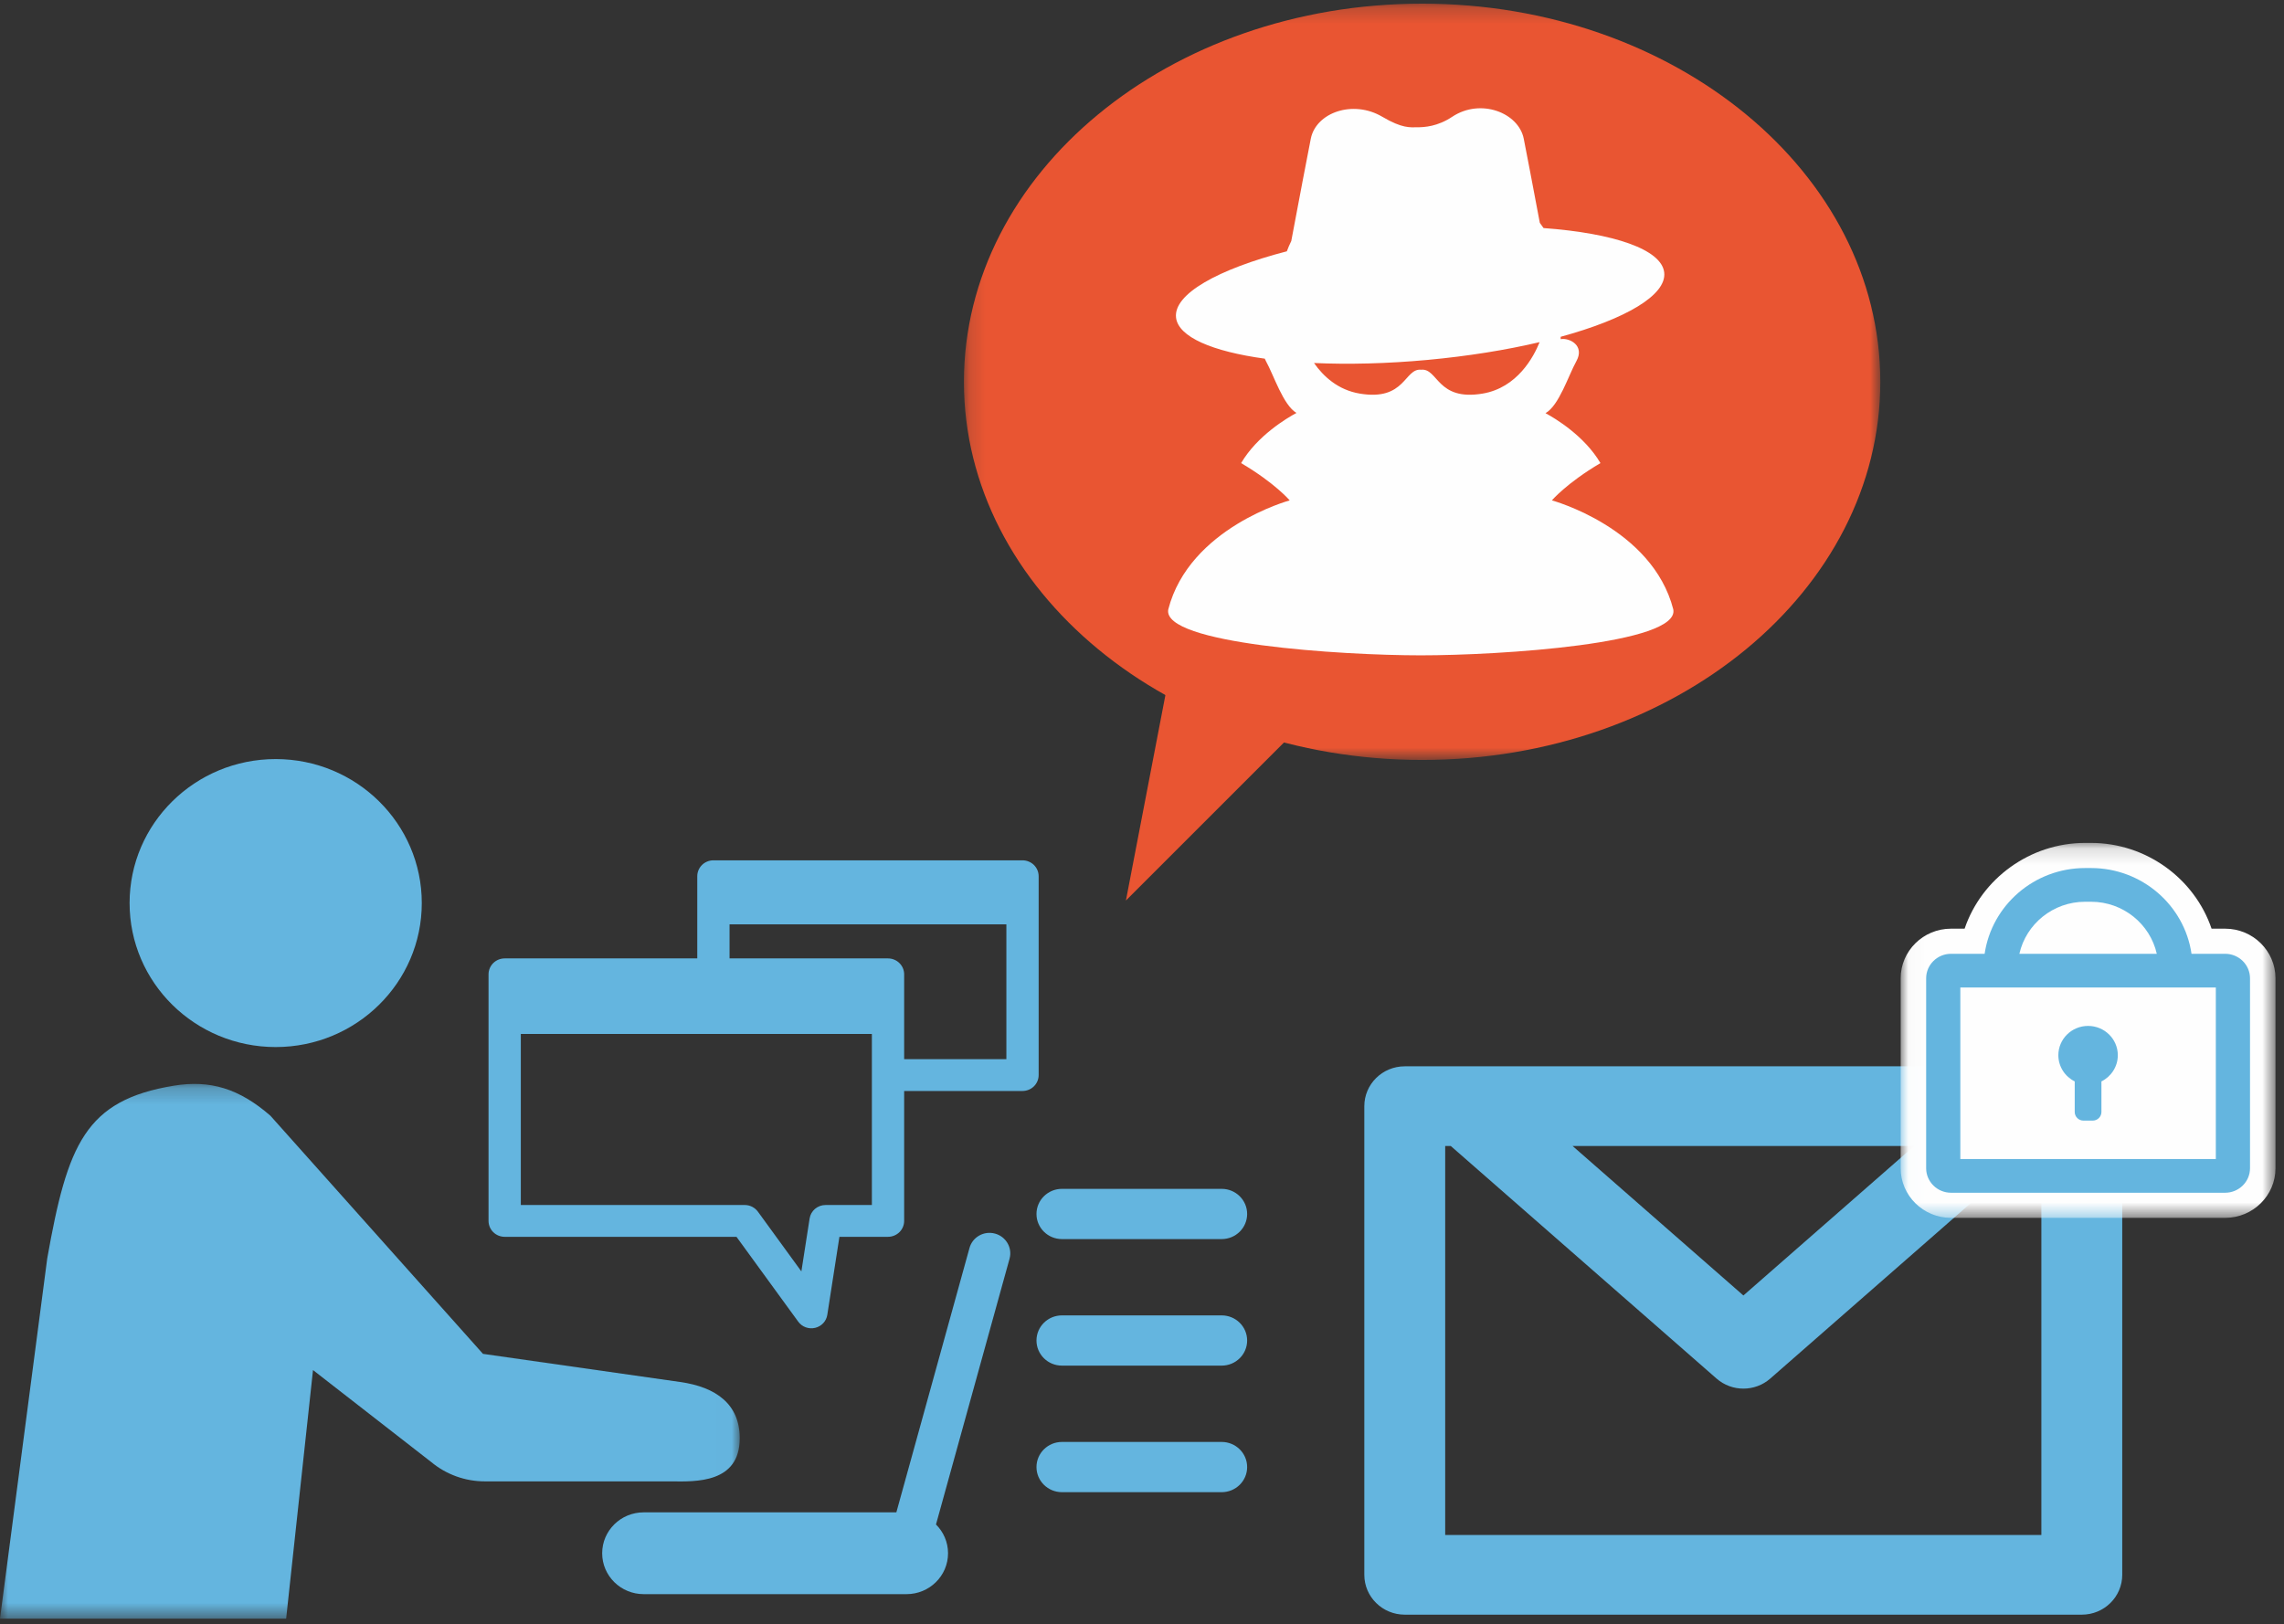
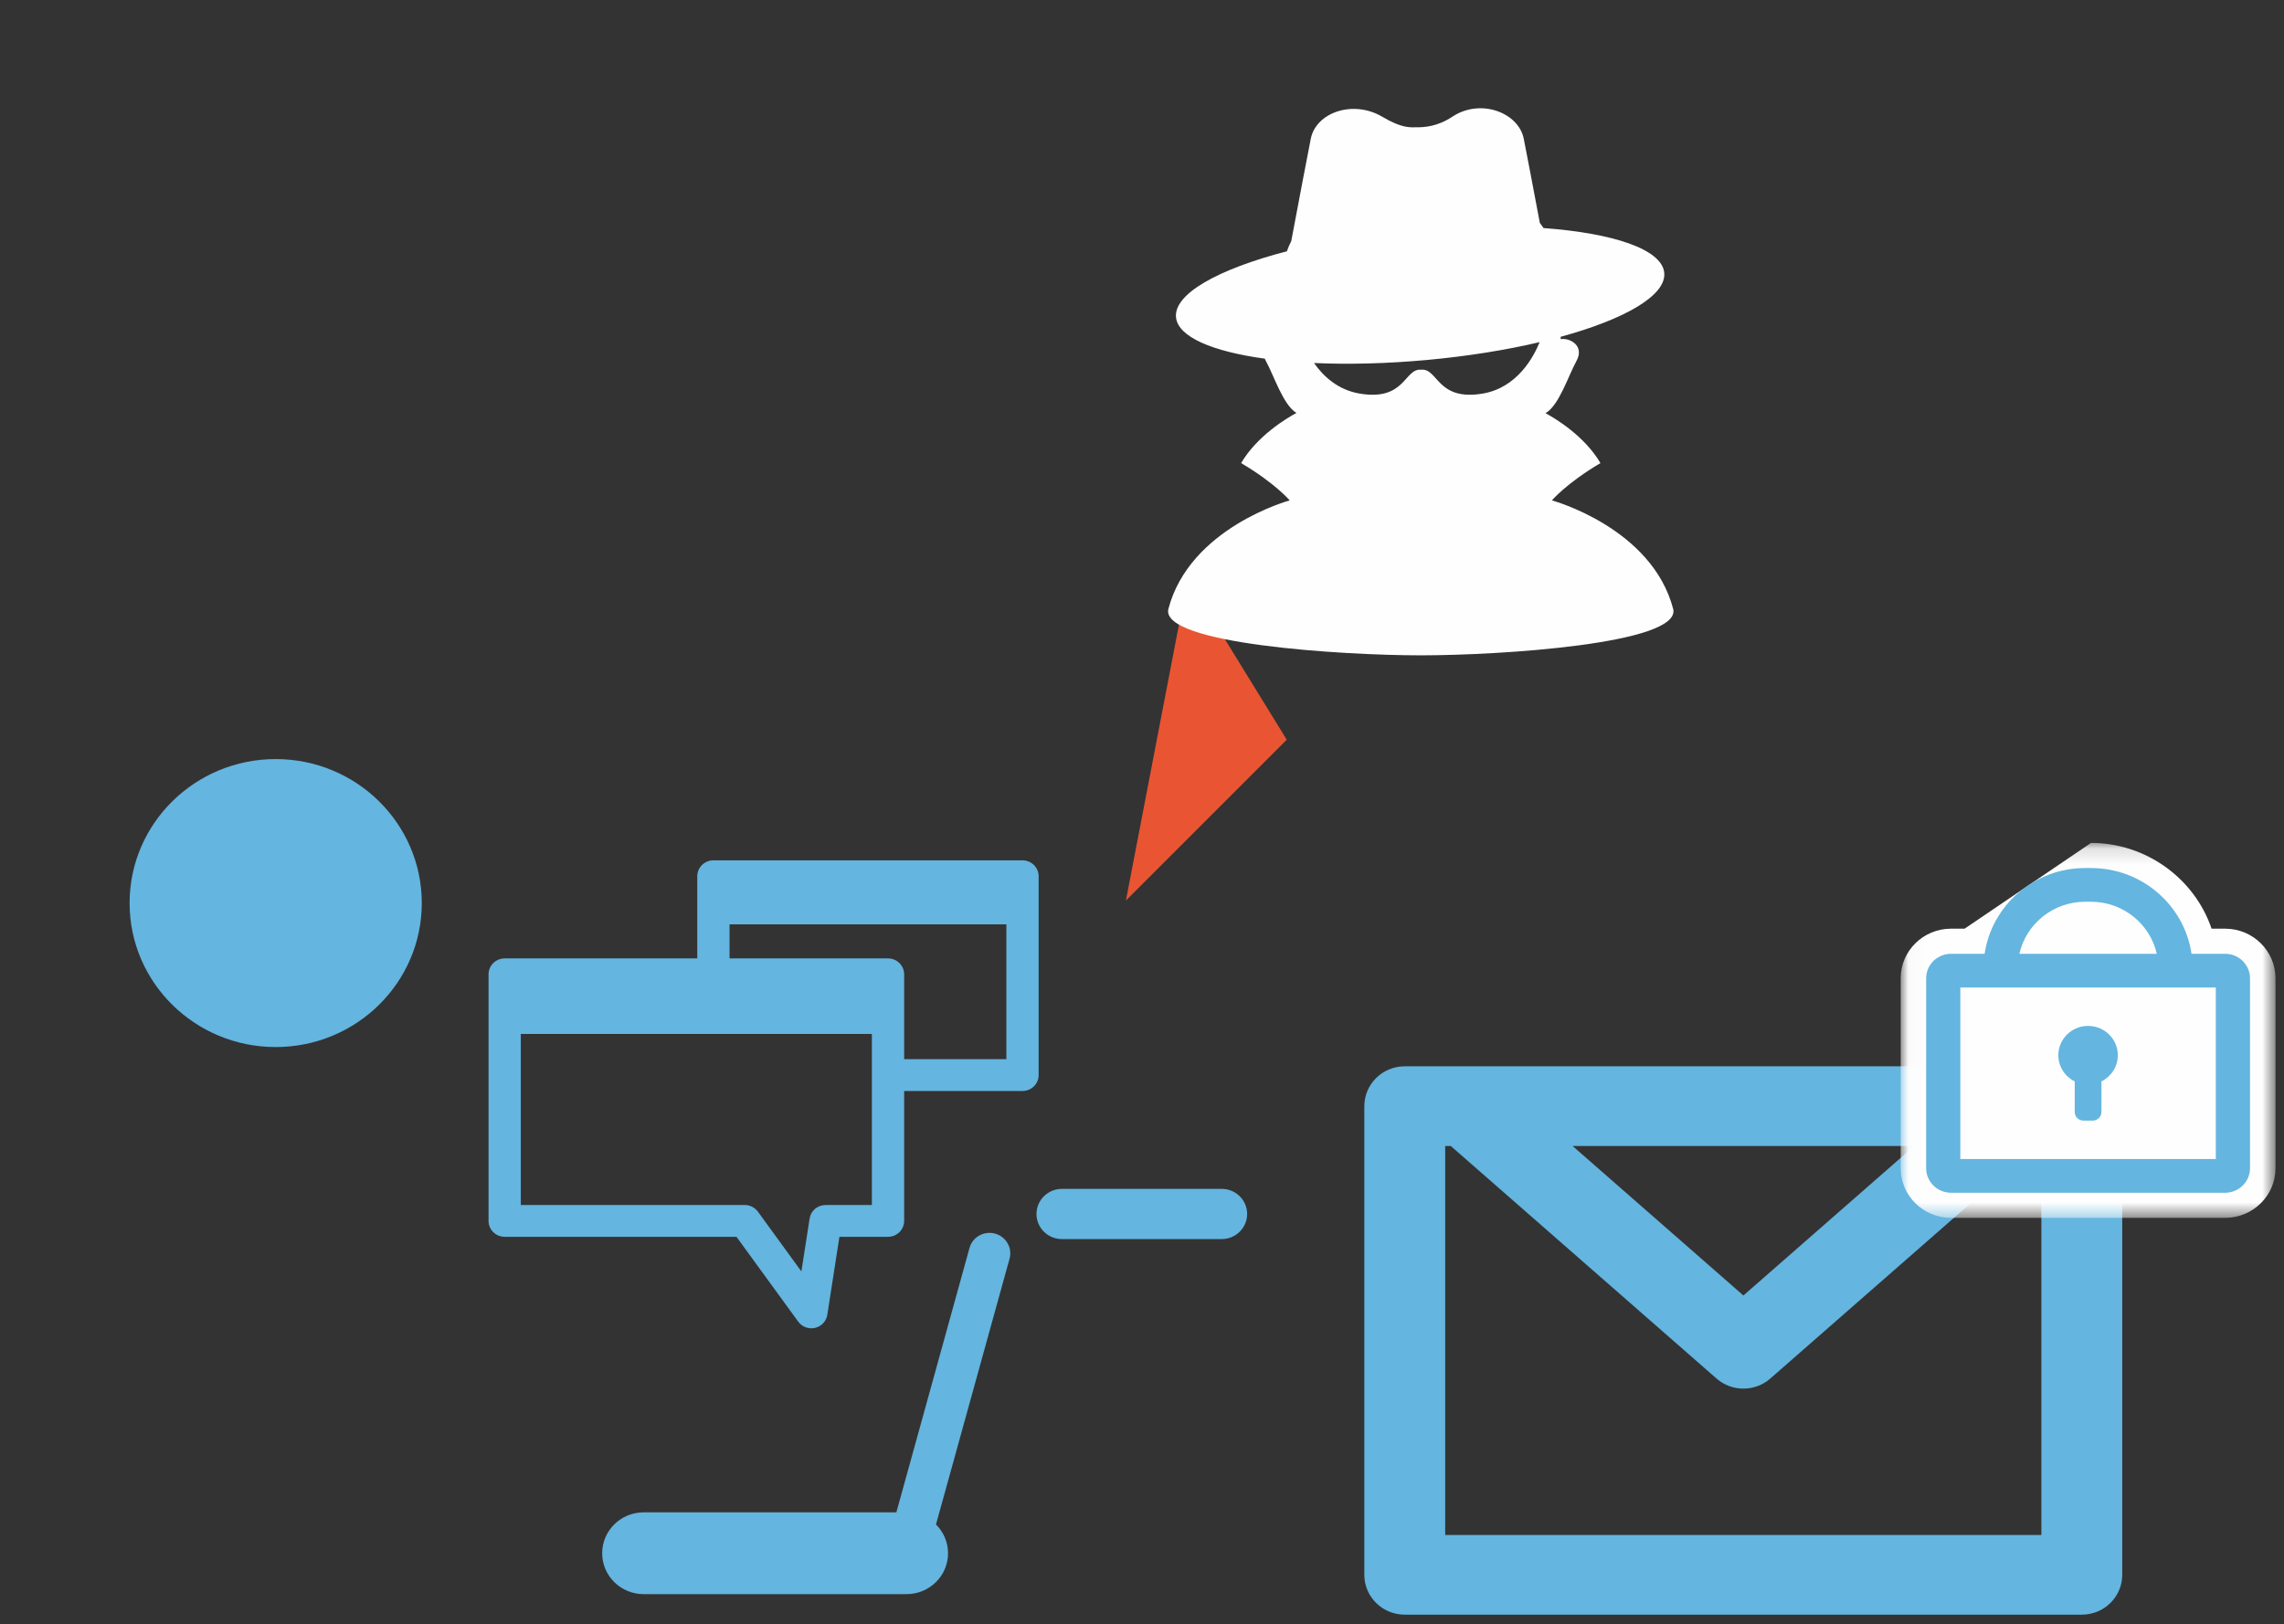
<svg xmlns="http://www.w3.org/2000/svg" xmlns:xlink="http://www.w3.org/1999/xlink" width="142px" height="101px" viewBox="0 0 142 101" version="1.1">
  <rect x="0" y="0" width="142" height="101" fill="#333333" stroke="none" />
  <title>announce_icon02</title>
  <desc>Created with Sketch.</desc>
  <defs>
-     <polygon id="path-1" points="0.159 0.227 57.132 0.227 57.132 47.259 0.159 47.259" />
-     <polygon id="path-3" points="0 0.223 45.991 0.223 45.991 33.476 0 33.476" />
    <polygon id="path-5" points="0.023 0.141 23.326 0.141 23.326 23.457 0.023 23.457" />
    <polygon id="path-7" points="0 100.657 141.471 100.657 141.471 0.227 0 0.227" />
  </defs>
  <g id="Page-1" stroke="none" stroke-width="1" fill="none" fill-rule="evenodd">
    <g id="01_top-copy-9" transform="translate(-649, -907)">
      <g id="sect01" transform="translate(161, 733)">
        <g id="02" transform="translate(382, 141)">
          <g id="announce_icon02" transform="translate(106, 33)">
            <polygon id="Fill-1" fill="#E95532" points="73.844 36 70 56 80 46" />
            <g id="Group-29">
              <g id="Group-4" transform="translate(59.77, 0)">
                <mask id="mask-2" fill="white">
                  <use xlink:href="#path-1" />
                </mask>
                <g id="Clip-3" />
                <path d="M57.132,23.743 C57.132,36.73 44.378,47.259 28.646,47.259 C12.913,47.259 0.159,36.73 0.159,23.743 C0.159,10.756 12.913,0.227 28.646,0.227 C44.378,0.227 57.132,10.756 57.132,23.743" id="Fill-2" fill="#E95532" mask="url(#mask-2)" />
              </g>
              <g id="Group-7" transform="translate(0, 67.181)">
                <mask id="mask-4" fill="white">
                  <use xlink:href="#path-3" />
                </mask>
                <g id="Clip-6" />
-                 <path d="M45.991,22.256 C45.991,20.155 44.539,19.076 42.282,18.759 L30.027,17.01 L16.811,2.201 C14.872,0.512 13.063,-0.037 10.805,0.334 C5.293,1.24 4.196,3.991 2.937,11.075 L-0,33.476 L17.79,33.476 L19.46,18.018 L26.818,23.744 C27.747,24.515 28.926,24.94 30.141,24.94 L41.727,24.94 C43.249,24.958 45.991,25.065 45.991,22.256" id="Fill-5" fill="#64B5DF" mask="url(#mask-4)" />
              </g>
              <path d="M17.14,65.112 C22.153,65.112 26.223,61.102 26.223,56.159 C26.223,51.213 22.153,47.204 17.14,47.204 C12.125,47.204 8.057,51.213 8.057,56.159 C8.057,61.102 12.125,65.112 17.14,65.112" id="Fill-8" fill="#64B5DF" />
              <path d="M61.86,76.712 C61.172,76.526 60.463,76.926 60.276,77.604 L55.728,94.047 L40.019,94.047 C38.593,94.047 37.438,95.186 37.438,96.591 C37.438,97.995 38.593,99.134 40.019,99.134 L56.361,99.134 C57.786,99.134 58.941,97.995 58.941,96.591 C58.941,95.893 58.654,95.261 58.192,94.802 L62.766,78.272 C62.952,77.596 62.545,76.897 61.86,76.712" id="Fill-10" fill="#64B5DF" />
              <path d="M62.568,65.865 L56.213,65.865 L56.213,60.589 C56.213,60.329 56.106,60.074 55.918,59.89 C55.731,59.705 55.474,59.6 55.209,59.6 L45.357,59.6 L45.357,57.481 L62.568,57.481 L62.568,65.865 Z M54.206,74.935 L51.327,74.935 C50.83,74.935 50.41,75.29 50.335,75.774 L49.823,79.064 L47.119,75.347 C46.93,75.089 46.626,74.935 46.303,74.935 L32.38,74.935 L32.38,64.299 L54.206,64.299 L54.206,74.935 Z M64.281,53.79 C64.094,53.605 63.836,53.5 63.571,53.5 L44.353,53.5 C44.089,53.5 43.831,53.605 43.644,53.79 C43.457,53.974 43.35,54.228 43.35,54.489 L43.35,59.6 L31.376,59.6 C31.112,59.6 30.854,59.705 30.667,59.89 C30.48,60.074 30.373,60.329 30.373,60.589 L30.373,75.924 C30.373,76.185 30.48,76.439 30.667,76.623 C30.854,76.808 31.112,76.913 31.376,76.913 L45.788,76.913 L49.627,82.189 C49.865,82.517 50.279,82.668 50.677,82.575 C51.074,82.481 51.373,82.161 51.435,81.762 L52.188,76.913 L55.209,76.913 C55.474,76.913 55.731,76.808 55.918,76.623 C56.106,76.439 56.213,76.185 56.213,75.924 L56.213,67.844 L63.571,67.844 C63.836,67.844 64.094,67.739 64.281,67.554 C64.468,67.37 64.575,67.116 64.575,66.855 L64.575,54.489 C64.575,54.228 64.468,53.974 64.281,53.79 L64.281,53.79 Z" id="Fill-12" fill="#64B5DF" />
              <path d="M119.008,71.267 L108.39,80.561 L97.772,71.267 L119.008,71.267 Z M126.915,95.453 L89.85,95.453 L89.85,71.267 L90.199,71.267 L106.721,85.728 C107.198,86.145 107.793,86.353 108.39,86.353 C108.987,86.353 109.583,86.145 110.06,85.728 L126.581,71.267 L126.915,71.267 L126.915,95.453 Z M87.336,100.41 L129.43,100.41 C130.817,100.41 131.943,99.3 131.943,97.932 L131.943,68.788 C131.943,67.42 130.817,66.31 129.43,66.31 L125.627,66.31 L91.154,66.31 L87.336,66.31 C85.948,66.31 84.822,67.42 84.822,68.788 L84.822,97.932 C84.822,99.3 85.948,100.41 87.336,100.41 L87.336,100.41 Z" id="Fill-14" fill="#64B5DF" />
              <path d="M75.952,73.93 L66.024,73.93 C65.149,73.93 64.44,74.629 64.44,75.492 C64.44,76.355 65.149,77.054 66.024,77.054 L75.952,77.054 C76.828,77.054 77.537,76.355 77.537,75.492 C77.537,74.629 76.828,73.93 75.952,73.93" id="Fill-16" fill="#64B5DF" />
-               <path d="M75.952,81.799 L66.024,81.799 C65.149,81.799 64.44,82.497 64.44,83.361 C64.44,84.224 65.149,84.923 66.024,84.923 L75.952,84.923 C76.828,84.923 77.537,84.224 77.537,83.361 C77.537,82.497 76.828,81.799 75.952,81.799" id="Fill-18" fill="#64B5DF" />
-               <path d="M75.952,89.669 L66.024,89.669 C65.149,89.669 64.44,90.368 64.44,91.231 C64.44,92.095 65.149,92.793 66.024,92.793 L75.952,92.793 C76.828,92.793 77.537,92.095 77.537,91.231 C77.537,90.368 76.828,89.669 75.952,89.669" id="Fill-20" fill="#64B5DF" />
              <g id="Group-24" transform="translate(118.145, 52.277)">
                <mask id="mask-6" fill="white">
                  <use xlink:href="#path-5" />
                </mask>
                <g id="Clip-23" />
-                 <path d="M3.153,23.457 C1.427,23.457 0.023,22.073 0.023,20.371 L0.023,8.56 C0.023,6.858 1.427,5.474 3.153,5.474 L3.998,5.474 C5.055,2.356 8.065,0.141 11.492,0.141 L11.857,0.141 C15.284,0.141 18.294,2.356 19.352,5.474 L20.196,5.474 C21.922,5.474 23.326,6.858 23.326,8.56 L23.326,20.371 C23.326,22.073 21.922,23.457 20.196,23.457 L3.153,23.457 Z" id="Fill-22" fill="#FEFEFE" mask="url(#mask-6)" />
+                 <path d="M3.153,23.457 C1.427,23.457 0.023,22.073 0.023,20.371 L0.023,8.56 C0.023,6.858 1.427,5.474 3.153,5.474 L3.998,5.474 L11.857,0.141 C15.284,0.141 18.294,2.356 19.352,5.474 L20.196,5.474 C21.922,5.474 23.326,6.858 23.326,8.56 L23.326,20.371 C23.326,22.073 21.922,23.457 20.196,23.457 L3.153,23.457 Z" id="Fill-22" fill="#FEFEFE" mask="url(#mask-6)" />
              </g>
              <mask id="mask-8" fill="white">
                <use xlink:href="#path-7" />
              </mask>
              <g id="Clip-26" />
              <path d="M121.877,72.077 L137.761,72.077 L137.761,61.408 L121.877,61.408 L121.877,72.077 Z M129.638,56.076 L130.002,56.076 C132,56.076 133.676,57.464 134.091,59.313 L125.548,59.313 C125.963,57.464 127.639,56.076 129.638,56.076 L129.638,56.076 Z M138.341,59.313 L136.25,59.313 C135.81,56.302 133.176,53.98 130.002,53.98 L129.638,53.98 C126.463,53.98 123.829,56.302 123.388,59.313 L121.298,59.313 C120.446,59.313 119.752,59.997 119.752,60.837 L119.752,72.648 C119.752,73.489 120.446,74.172 121.298,74.172 L138.341,74.172 C139.193,74.172 139.887,73.489 139.887,72.648 L139.887,60.837 C139.887,59.997 139.193,59.313 138.341,59.313 L138.341,59.313 Z" id="Fill-25" fill="#64B5DF" mask="url(#mask-8)" />
              <path d="M131.668,65.62 C131.668,64.614 130.84,63.798 129.819,63.798 C128.798,63.798 127.971,64.614 127.971,65.62 C127.971,66.332 128.385,66.949 128.989,67.249 L128.989,69.151 C128.989,69.446 129.234,69.687 129.533,69.687 L130.105,69.687 C130.405,69.687 130.649,69.446 130.649,69.151 L130.649,67.249 C131.253,66.949 131.668,66.332 131.668,65.62" id="Fill-27" fill="#64B5DF" mask="url(#mask-8)" />
              <path d="M92.17,24.477 C89.327,24.952 89.41,22.885 88.357,22.992 C87.304,22.885 87.387,24.952 84.543,24.477 C83.179,24.25 82.271,23.398 81.694,22.574 C83.822,22.67 86.222,22.615 88.749,22.382 C91.283,22.148 93.653,21.763 95.72,21.276 C95.359,22.175 94.34,24.115 92.17,24.477 M104.032,37.898 C102.724,32.812 96.484,31.117 96.484,31.117 C96.484,31.117 97.39,30.046 99.503,28.798 C98.508,27.107 96.695,26.022 96.087,25.693 C96.926,25.222 97.511,23.354 98.005,22.461 C98.548,21.482 97.572,20.993 97.03,21.091 C97.03,21.091 97.03,21.038 97.029,20.944 C101.056,19.843 103.627,18.354 103.467,16.945 C103.304,15.504 100.32,14.502 95.965,14.182 C95.892,14.074 95.815,13.965 95.733,13.857 C95.323,11.683 94.869,9.289 94.732,8.616 C94.402,6.999 92.043,6.095 90.29,7.26 C89.371,7.872 88.549,7.915 88.114,7.915 C87.678,7.915 87.195,8.003 85.937,7.26 C84.115,6.185 81.825,6.999 81.496,8.616 C81.334,9.41 80.732,12.592 80.281,14.986 C80.171,15.21 80.08,15.425 80.005,15.628 C75.72,16.739 72.95,18.287 73.116,19.747 C73.253,20.957 75.378,21.857 78.633,22.304 C78.655,22.355 78.679,22.407 78.708,22.461 C79.198,23.345 79.776,25.188 80.603,25.679 C80.021,25.992 78.171,27.083 77.162,28.798 C79.276,30.046 80.182,31.117 80.182,31.117 C80.182,31.117 73.942,32.812 72.633,37.898 C72.231,40.04 83.401,40.753 88.332,40.753 C93.264,40.753 104.434,40.04 104.032,37.898" id="Fill-28" fill="#FEFEFE" mask="url(#mask-8)" />
            </g>
          </g>
        </g>
      </g>
    </g>
  </g>
</svg>